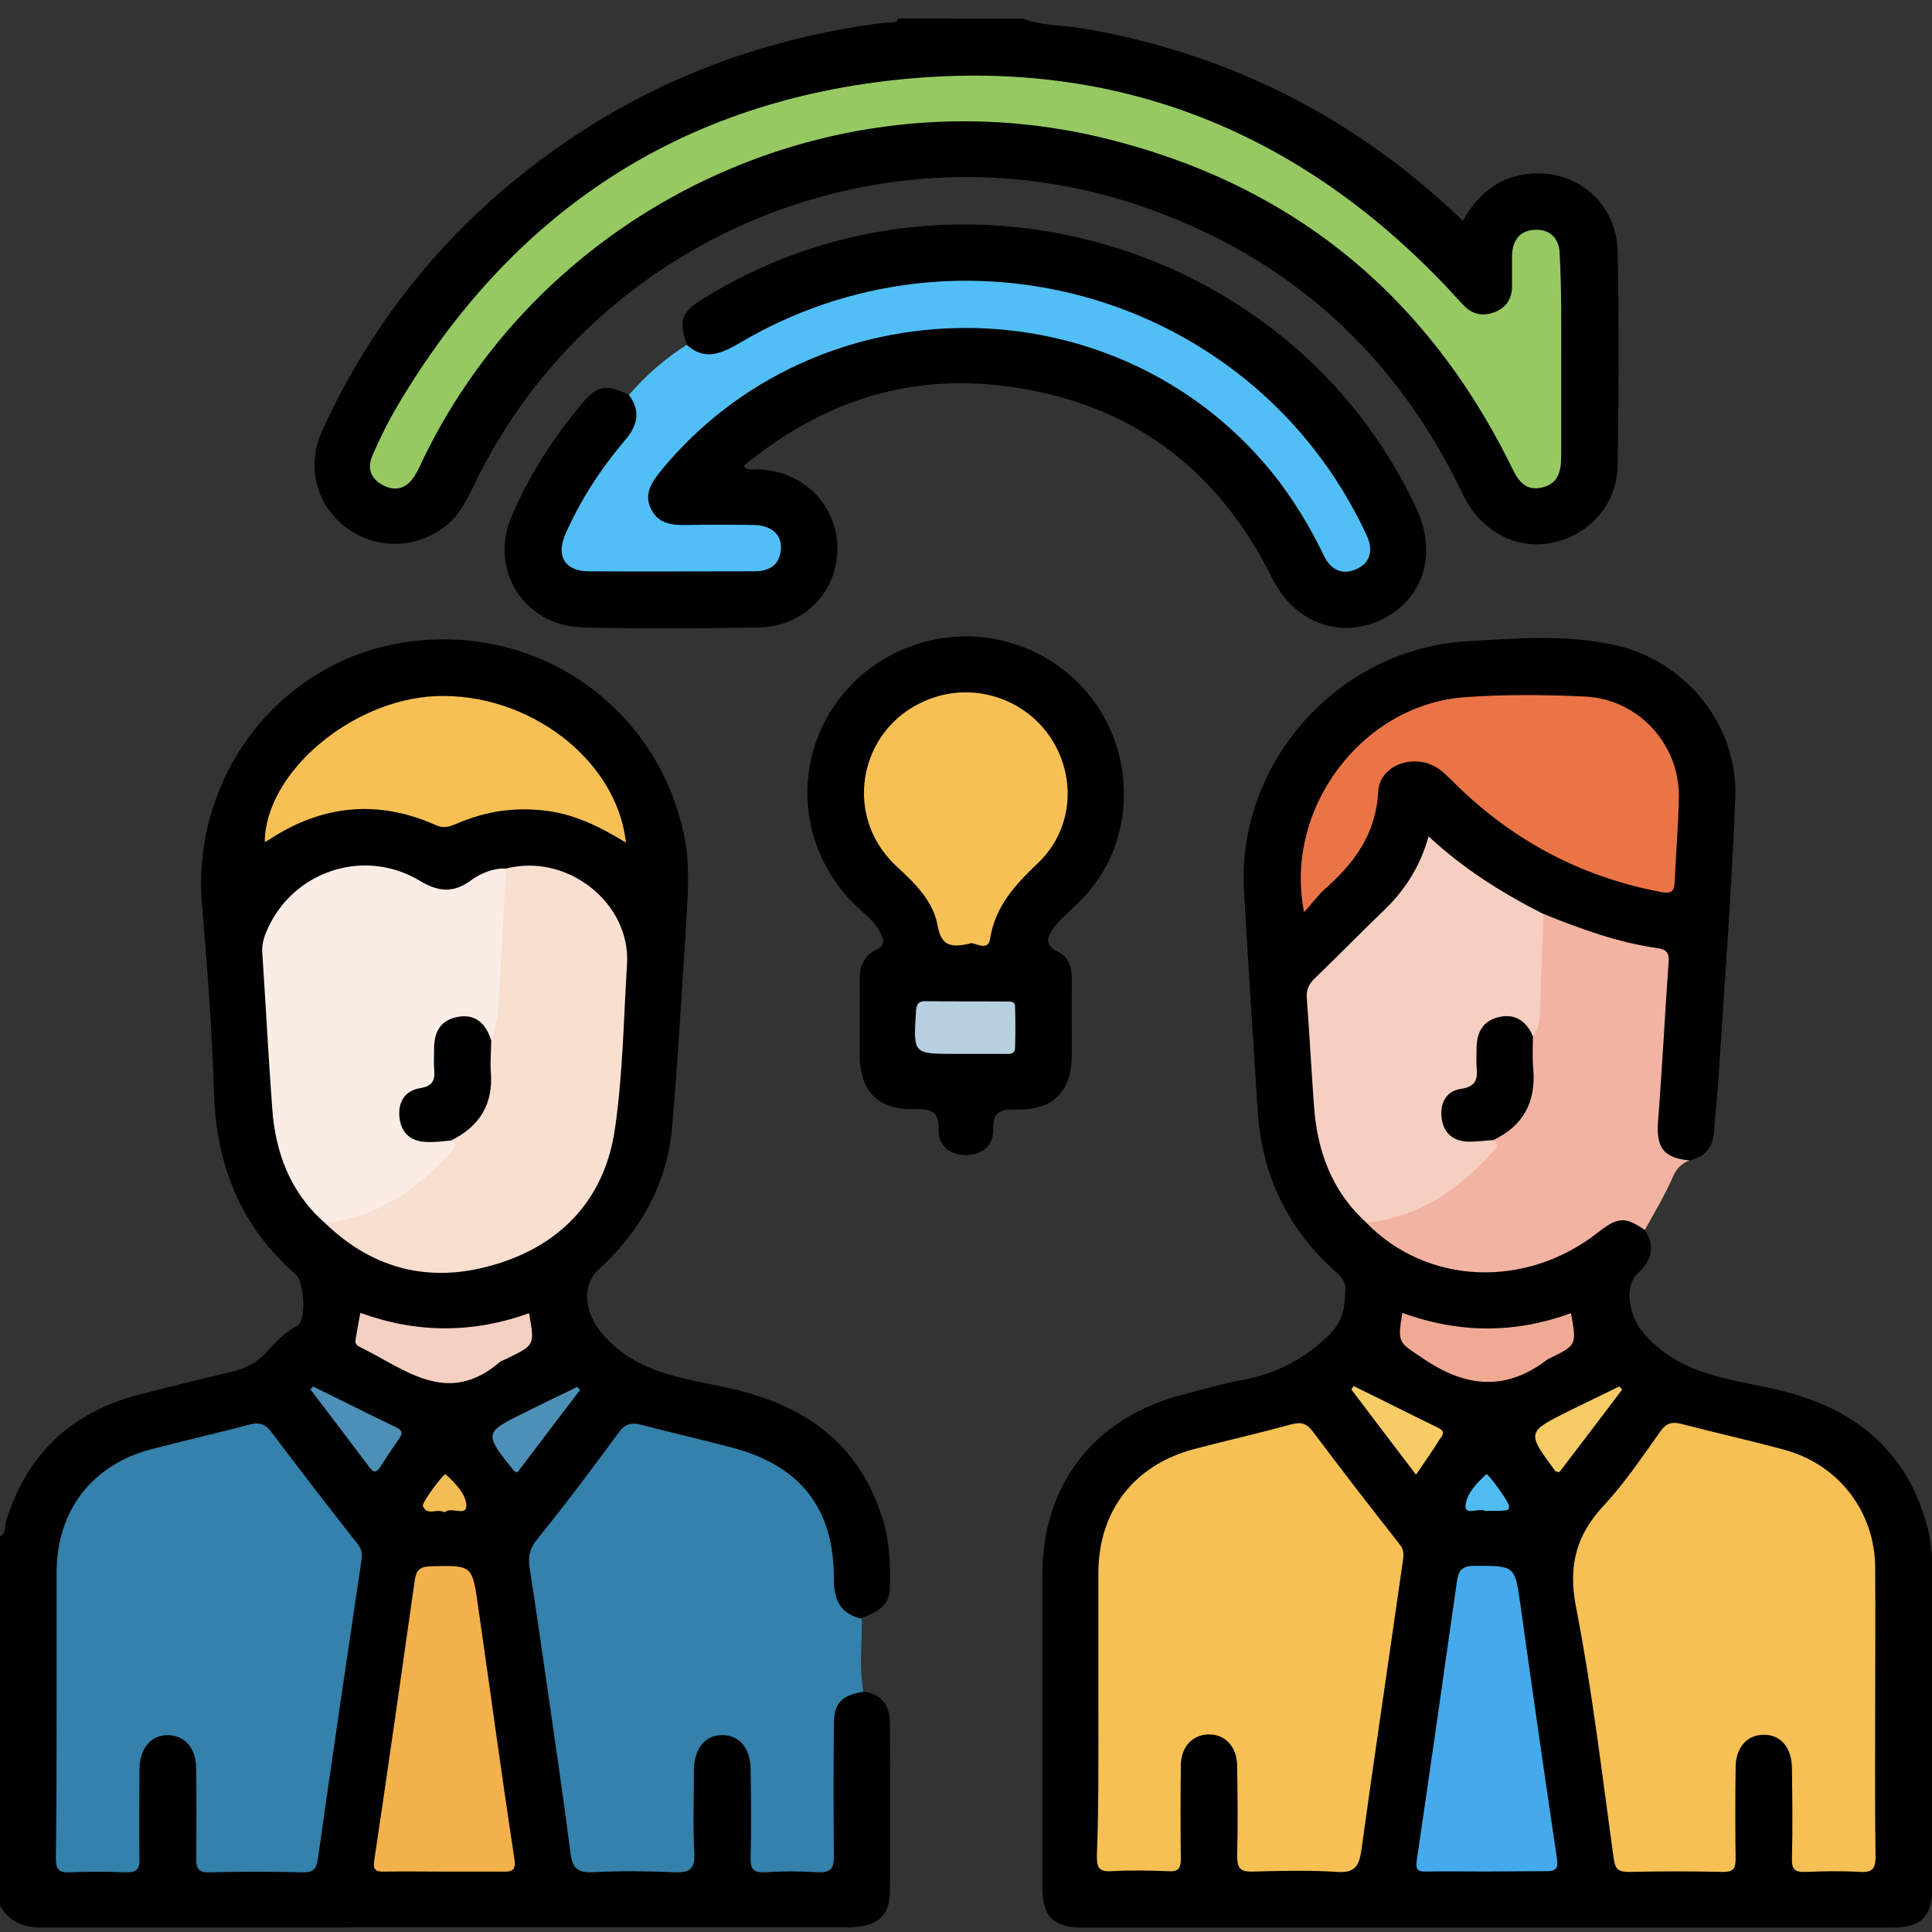
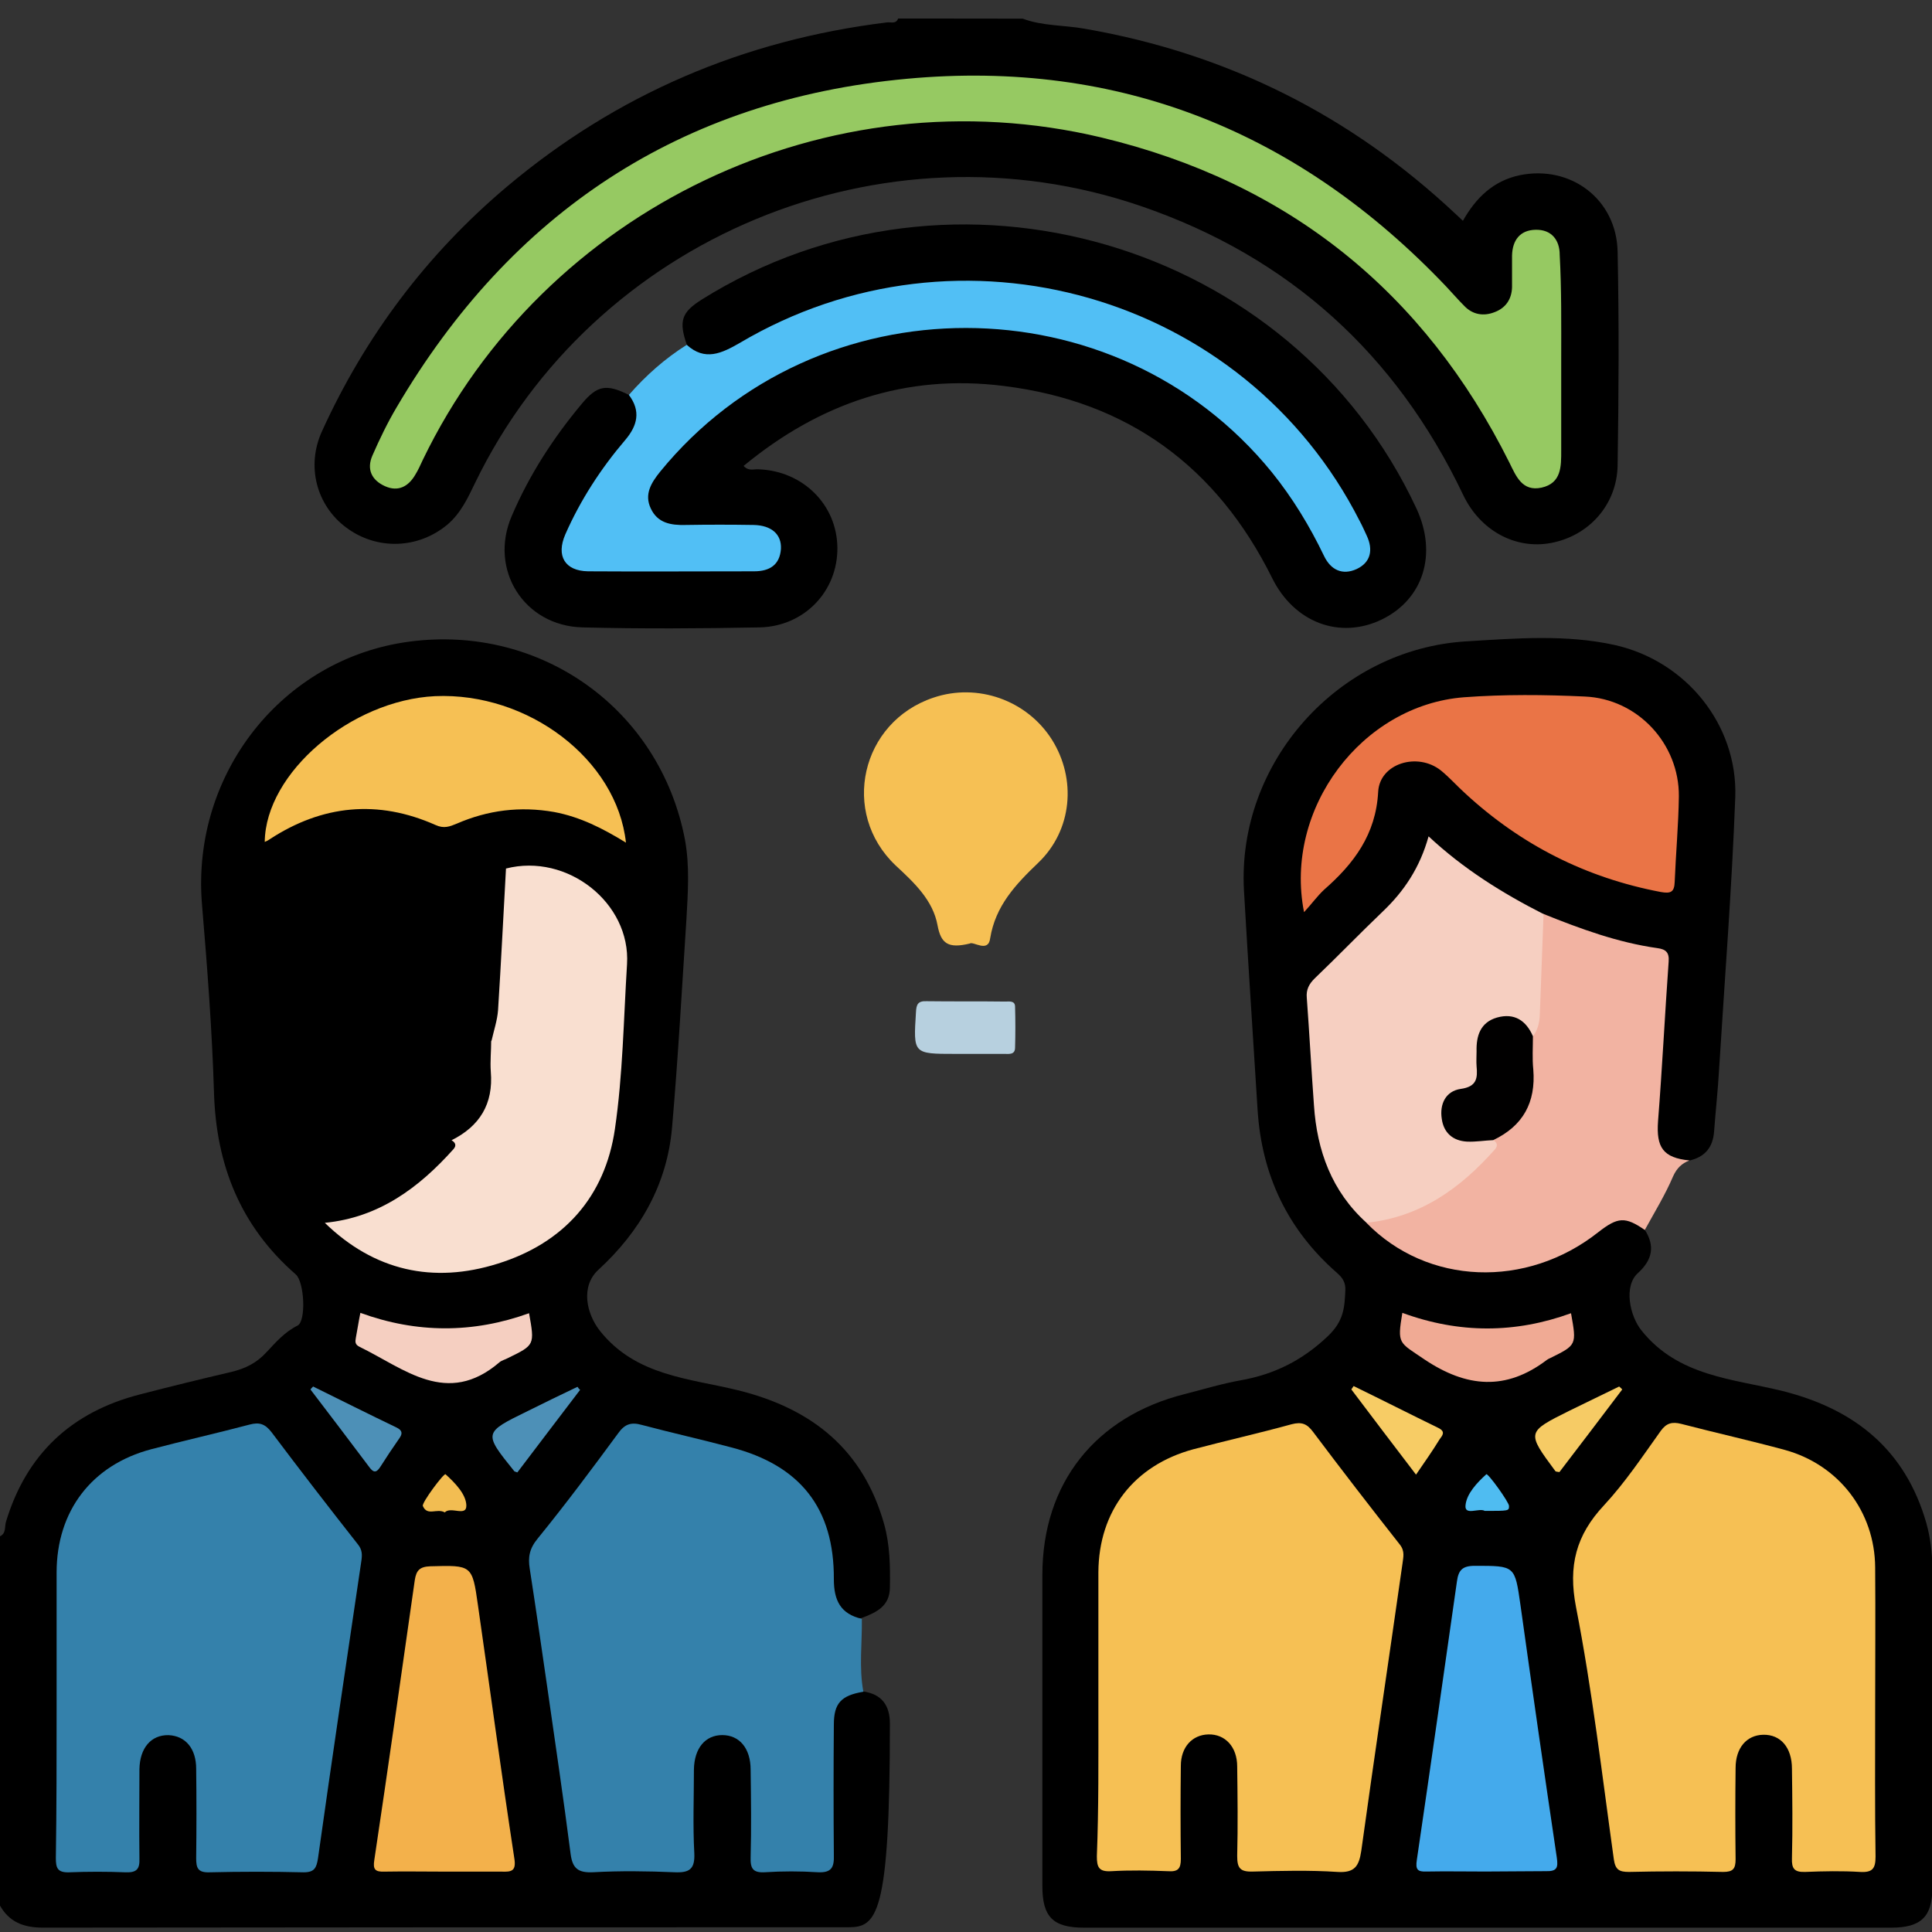
<svg xmlns="http://www.w3.org/2000/svg" width="100" height="100" viewBox="0 0 100 100" fill="none">
  <rect x="0" y="0" width="100" height="100" fill="#333333" stroke="none" />
  <g clip-path="url(#clip0_94_191)">
-     <path d="M-0.004 79.521C0.329 79.367 0.231 79.018 0.309 78.767C1.367 75.266 3.696 73.08 7.259 72.171C8.825 71.764 10.411 71.377 11.977 71.01C12.702 70.836 13.289 70.546 13.798 69.985C14.268 69.482 14.738 68.94 15.403 68.611C15.854 68.379 15.756 66.348 15.306 65.961C12.447 63.466 11.194 60.313 11.077 56.58C10.979 53.31 10.724 50.022 10.45 46.753C9.922 40.041 14.62 34.083 21.179 33.212C28.011 32.303 34.158 36.714 35.45 43.445C35.705 44.819 35.607 46.192 35.529 47.585C35.294 51.183 35.098 54.781 34.785 58.359C34.53 61.299 33.14 63.737 30.967 65.729C30.047 66.58 30.341 67.992 31.065 68.901C32.925 71.223 35.666 71.339 38.191 71.958C42.048 72.906 44.691 75.053 45.767 78.902C46.061 79.966 46.081 81.069 46.061 82.152C46.061 83.158 45.337 83.467 44.573 83.758C43.555 83.796 43.007 83.332 42.89 82.229C42.811 81.533 42.85 80.817 42.733 80.121C42.283 77.742 40.834 76.213 38.602 75.42C36.86 74.801 35.02 74.492 33.218 74.066C32.749 73.95 32.396 74.086 32.103 74.473C30.732 76.272 29.362 78.07 28.011 79.87C27.698 80.276 27.639 80.74 27.717 81.243C28.403 86.021 29.107 90.779 29.773 95.557C29.871 96.292 30.204 96.641 30.987 96.602C32.181 96.563 33.395 96.563 34.589 96.602C35.411 96.621 35.666 96.273 35.646 95.499C35.627 94.087 35.587 92.675 35.666 91.263C35.705 90.528 36.038 89.967 36.742 89.677C37.389 89.406 37.956 89.58 38.465 90.006C38.994 90.431 39.092 91.031 39.111 91.669C39.15 92.946 39.15 94.242 39.111 95.519C39.092 96.292 39.346 96.66 40.168 96.602C40.717 96.563 41.284 96.563 41.833 96.602C42.596 96.66 42.87 96.331 42.87 95.577C42.85 93.526 42.85 91.456 42.87 89.406C42.87 88.768 42.987 88.187 43.516 87.762C43.868 87.472 44.24 87.317 44.671 87.549C45.65 87.684 46.061 88.284 46.061 89.213C46.061 92.114 46.081 94.996 46.061 97.898C46.061 99.194 45.376 99.755 43.908 99.755C30.008 99.755 16.128 99.755 2.228 99.774C1.21 99.774 0.466 99.484 -0.023 98.594C-0.004 92.249 -0.004 85.885 -0.004 79.521Z" fill="black" />
+     <path d="M-0.004 79.521C0.329 79.367 0.231 79.018 0.309 78.767C1.367 75.266 3.696 73.08 7.259 72.171C8.825 71.764 10.411 71.377 11.977 71.01C12.702 70.836 13.289 70.546 13.798 69.985C14.268 69.482 14.738 68.94 15.403 68.611C15.854 68.379 15.756 66.348 15.306 65.961C12.447 63.466 11.194 60.313 11.077 56.58C10.979 53.31 10.724 50.022 10.45 46.753C9.922 40.041 14.62 34.083 21.179 33.212C28.011 32.303 34.158 36.714 35.45 43.445C35.705 44.819 35.607 46.192 35.529 47.585C35.294 51.183 35.098 54.781 34.785 58.359C34.53 61.299 33.14 63.737 30.967 65.729C30.047 66.58 30.341 67.992 31.065 68.901C32.925 71.223 35.666 71.339 38.191 71.958C42.048 72.906 44.691 75.053 45.767 78.902C46.061 79.966 46.081 81.069 46.061 82.152C46.061 83.158 45.337 83.467 44.573 83.758C43.555 83.796 43.007 83.332 42.89 82.229C42.811 81.533 42.85 80.817 42.733 80.121C42.283 77.742 40.834 76.213 38.602 75.42C36.86 74.801 35.02 74.492 33.218 74.066C32.749 73.95 32.396 74.086 32.103 74.473C30.732 76.272 29.362 78.07 28.011 79.87C27.698 80.276 27.639 80.74 27.717 81.243C28.403 86.021 29.107 90.779 29.773 95.557C29.871 96.292 30.204 96.641 30.987 96.602C32.181 96.563 33.395 96.563 34.589 96.602C35.411 96.621 35.666 96.273 35.646 95.499C35.627 94.087 35.587 92.675 35.666 91.263C35.705 90.528 36.038 89.967 36.742 89.677C37.389 89.406 37.956 89.58 38.465 90.006C38.994 90.431 39.092 91.031 39.111 91.669C39.15 92.946 39.15 94.242 39.111 95.519C39.092 96.292 39.346 96.66 40.168 96.602C40.717 96.563 41.284 96.563 41.833 96.602C42.596 96.66 42.87 96.331 42.87 95.577C42.85 93.526 42.85 91.456 42.87 89.406C42.87 88.768 42.987 88.187 43.516 87.762C43.868 87.472 44.24 87.317 44.671 87.549C45.65 87.684 46.061 88.284 46.061 89.213C46.061 99.194 45.376 99.755 43.908 99.755C30.008 99.755 16.128 99.755 2.228 99.774C1.21 99.774 0.466 99.484 -0.023 98.594C-0.004 92.249 -0.004 85.885 -0.004 79.521Z" fill="black" />
    <path d="M52.932 0.965C53.97 1.352 55.066 1.294 56.143 1.487C63.523 2.764 69.906 5.975 75.328 11.062C75.446 11.178 75.563 11.275 75.72 11.43C76.385 10.25 77.286 9.36 78.656 9.07C81.299 8.528 83.668 10.308 83.727 13.016C83.805 16.71 83.786 20.405 83.727 24.1C83.688 26.131 82.239 27.736 80.281 28.104C78.441 28.452 76.601 27.466 75.72 25.589C72.255 18.335 66.734 13.306 59.079 10.675C45.669 6.071 30.732 12.3 24.584 25.009C24.212 25.783 23.84 26.576 23.155 27.156C21.648 28.413 19.514 28.491 17.928 27.311C16.382 26.17 15.833 24.119 16.675 22.301C18.907 17.407 22.078 13.171 26.229 9.669C31.926 4.872 38.504 2.067 45.923 1.158C46.119 1.139 46.393 1.255 46.491 0.945C48.625 0.965 50.779 0.965 52.932 0.965Z" fill="black" />
    <path d="M85.139 63.662C85.668 64.493 85.531 65.209 84.787 65.886C84.024 66.563 84.356 68.111 84.963 68.865C86.862 71.244 89.681 71.361 92.266 71.999C96.044 72.947 98.628 75.075 99.705 78.827C99.92 79.601 100.018 80.394 100.018 81.207C100.018 86.7 100.018 92.194 100.018 97.707C100.018 99.216 99.431 99.776 97.884 99.776C83.965 99.776 70.026 99.776 56.107 99.776C54.501 99.776 53.953 99.216 53.953 97.629C53.953 92.252 53.953 86.894 53.953 81.516C53.953 76.777 56.694 73.314 61.334 72.154C62.313 71.902 63.272 71.612 64.251 71.438C65.974 71.128 67.403 70.413 68.714 69.175C69.556 68.382 69.595 67.685 69.634 66.795C69.654 66.409 69.517 66.157 69.204 65.886C66.639 63.642 65.308 60.818 65.093 57.452C64.858 53.661 64.603 49.889 64.388 46.097C64.016 39.482 69.262 33.582 75.919 33.195C78.483 33.04 81.067 32.828 83.593 33.389C87.273 34.22 89.936 37.509 89.818 41.242C89.642 45.962 89.27 50.682 88.977 55.383C88.918 56.446 88.8 57.491 88.722 58.555C88.663 59.367 88.272 59.87 87.469 60.064C86.079 60.238 85.433 59.541 85.551 58.071C85.766 55.615 85.923 53.158 86.04 50.701C86.099 49.483 85.981 49.405 84.807 49.173C83.103 48.844 81.498 48.264 79.932 47.568C78.15 46.697 76.467 45.672 74.92 44.434C74.137 43.815 74.078 43.796 73.687 44.685C73.119 45.943 72.16 46.91 71.181 47.858C70.261 48.748 69.341 49.676 68.421 50.585C68.147 50.856 67.853 51.146 67.912 51.572C68.147 53.796 68.107 56.059 68.401 58.284C68.656 60.199 69.537 61.805 70.887 63.197C74.353 66.35 79.247 66.37 82.692 63.565C83.789 62.636 84.435 62.733 85.139 63.662Z" fill="black" />
    <path d="M35.552 17.85C35.121 16.612 35.278 16.167 36.315 15.509C49.314 7.365 66.875 12.492 73.316 26.322C74.412 28.682 73.668 31.023 71.515 32.068C69.342 33.112 66.973 32.222 65.837 29.901C62.979 24.156 58.379 20.771 51.957 19.978C46.887 19.339 42.423 20.867 38.488 24.117C38.762 24.407 39.017 24.272 39.252 24.291C41.562 24.369 43.324 26.129 43.343 28.353C43.363 30.597 41.64 32.416 39.33 32.474C36.276 32.532 33.222 32.551 30.148 32.474C27.114 32.396 25.293 29.475 26.487 26.709C27.388 24.601 28.621 22.686 30.109 20.906C30.912 19.939 31.382 19.861 32.556 20.442C33.359 21.061 33.457 21.68 32.811 22.57C32.028 23.672 31.147 24.717 30.481 25.897C30.129 26.516 29.757 27.135 29.522 27.793C29.209 28.663 29.561 29.224 30.481 29.243C33.339 29.301 36.198 29.282 39.075 29.243C39.604 29.243 40.074 29.011 40.074 28.412C40.074 27.773 39.663 27.502 39.056 27.483C37.881 27.444 36.707 27.464 35.552 27.464C34.69 27.464 33.907 27.251 33.516 26.419C33.144 25.587 33.457 24.872 34.025 24.214C38.664 18.817 44.596 16.186 51.703 16.805C59.26 17.444 64.839 21.293 68.422 27.928C68.578 28.218 68.696 28.508 68.891 28.779C69.185 29.205 69.596 29.359 70.086 29.146C70.575 28.914 70.653 28.489 70.555 28.005C70.516 27.812 70.438 27.638 70.34 27.464C67.697 22.105 63.547 18.372 57.909 16.244C55.422 15.296 52.838 14.774 50.195 14.774C46.104 14.793 42.208 15.722 38.645 17.83C38.273 18.043 37.92 18.275 37.529 18.43C36.687 18.759 36.002 18.546 35.552 17.85Z" fill="black" />
    <path d="M44.688 87.564C43.532 87.757 43.16 88.163 43.16 89.266C43.141 91.51 43.141 93.773 43.16 96.017C43.18 96.655 43.043 96.945 42.319 96.907C41.418 96.849 40.498 96.849 39.597 96.907C38.971 96.945 38.834 96.713 38.853 96.133C38.893 94.624 38.873 93.115 38.853 91.606C38.853 90.484 38.266 89.808 37.385 89.808C36.504 89.808 35.937 90.484 35.917 91.587C35.917 93.038 35.858 94.489 35.937 95.92C35.976 96.752 35.682 96.945 34.899 96.907C33.509 96.849 32.099 96.829 30.709 96.907C29.926 96.945 29.633 96.713 29.535 95.959C29.163 93.057 28.732 90.175 28.321 87.293C28.027 85.262 27.734 83.231 27.42 81.2C27.323 80.6 27.401 80.155 27.832 79.633C29.28 77.853 30.651 76.015 32.002 74.178C32.334 73.713 32.667 73.597 33.215 73.752C34.742 74.158 36.309 74.507 37.836 74.913C41.418 75.841 43.18 78.066 43.16 81.741C43.16 82.844 43.513 83.54 44.609 83.792C44.629 85.03 44.453 86.306 44.688 87.564Z" fill="#3481AB" />
-     <path d="M44.495 52.806C44.495 52.129 44.514 51.452 44.495 50.775C44.475 50.079 44.691 49.479 45.337 49.169C45.865 48.918 45.748 48.628 45.552 48.26C45.317 47.777 44.926 47.448 44.534 47.1C41.676 44.527 40.971 40.465 42.792 37.157C44.632 33.83 48.645 32.186 52.306 33.269C55.947 34.333 58.375 37.737 58.16 41.529C58.042 43.676 57.161 45.494 55.575 46.964C55.243 47.274 54.89 47.564 54.616 47.931C54.264 48.396 53.931 48.879 54.792 49.285C55.321 49.537 55.478 50.098 55.478 50.678C55.458 51.994 55.478 53.309 55.478 54.624C55.458 56.481 54.538 57.449 52.678 57.429C51.856 57.41 51.366 57.468 51.406 58.493C51.425 59.306 50.818 59.789 49.996 59.789C49.174 59.789 48.567 59.306 48.587 58.493C48.626 57.487 48.156 57.391 47.314 57.41C45.435 57.449 44.514 56.481 44.495 54.624C44.495 54.025 44.495 53.406 44.495 52.806Z" fill="black" />
    <path d="M35.546 17.849C36.486 18.7 37.347 18.294 38.287 17.752C49.681 11.001 64.422 15.237 70.374 26.96C70.511 27.211 70.628 27.482 70.746 27.733C71.078 28.449 70.961 29.107 70.217 29.455C69.493 29.784 68.886 29.513 68.533 28.778C67.79 27.231 66.909 25.78 65.832 24.445C57.746 14.502 42.281 14.483 34.176 24.406C33.706 24.987 33.334 25.586 33.686 26.321C34.038 27.076 34.724 27.192 35.487 27.172C36.662 27.153 37.837 27.153 39.011 27.172C39.931 27.192 40.46 27.656 40.421 28.41C40.362 29.242 39.833 29.571 39.031 29.571C36.172 29.571 33.295 29.59 30.436 29.571C29.242 29.552 28.772 28.778 29.262 27.656C30.045 25.877 31.102 24.252 32.355 22.782C33.001 22.027 33.177 21.273 32.551 20.441C33.432 19.435 34.41 18.564 35.546 17.849Z" fill="#51BFF5" />
    <path d="M85.135 63.662C84.117 62.965 83.745 62.985 82.727 63.778C79.008 66.718 73.879 66.525 70.727 63.294C71.823 62.753 73.056 62.598 74.113 61.94C75.406 61.147 76.619 60.257 77.305 58.845C78.773 57.936 79.223 56.582 79.027 54.957C78.969 54.473 78.988 53.99 79.125 53.526C79.536 51.901 79.341 50.218 79.575 48.574C79.634 48.148 79.497 47.664 79.869 47.297C81.788 48.071 83.726 48.786 85.801 49.077C86.212 49.135 86.408 49.289 86.369 49.773C86.173 52.52 86.036 55.286 85.82 58.033C85.723 59.387 86.075 59.928 87.445 60.064C87.054 60.218 86.799 60.451 86.604 60.876C86.192 61.843 85.644 62.733 85.135 63.662Z" fill="#F2B3A2" />
    <path d="M2.93 88.438C2.93 86.097 2.93 83.737 2.93 81.397C2.93 78.205 4.75 75.826 7.824 75.013C9.508 74.569 11.23 74.182 12.914 73.737C13.423 73.601 13.717 73.698 14.05 74.124C15.518 76.077 17.025 78.031 18.533 79.946C18.748 80.217 18.748 80.468 18.709 80.758C17.945 85.904 17.182 91.049 16.458 96.195C16.379 96.678 16.281 96.911 15.714 96.911C14.089 96.872 12.464 96.872 10.839 96.911C10.232 96.93 10.154 96.678 10.154 96.175C10.173 94.628 10.173 93.081 10.154 91.552C10.154 90.508 9.606 89.85 8.725 89.811C7.824 89.792 7.237 90.469 7.217 91.572C7.217 93.119 7.198 94.667 7.217 96.195C7.237 96.737 7.08 96.93 6.512 96.911C5.534 96.872 4.555 96.872 3.576 96.911C2.969 96.93 2.891 96.678 2.891 96.175C2.93 93.584 2.93 91.011 2.93 88.438Z" fill="#3481AB" />
-     <path d="M16.809 63.293C15.008 61.707 14.245 59.637 14.088 57.335C13.892 54.685 13.755 52.016 13.579 49.366C13.54 48.94 13.638 48.553 13.814 48.166C15.126 45.11 18.806 43.853 21.703 45.574C22.663 46.155 23.446 46.251 24.366 45.574C24.875 45.207 25.501 44.936 26.167 44.955C26.382 45.129 26.461 45.4 26.441 45.652C26.226 48.128 26.206 50.642 25.913 53.118C25.873 53.37 25.815 53.621 25.638 53.815C25.188 54.008 25.11 53.563 24.914 53.37C24.523 53.002 24.092 52.886 23.583 53.041C23.113 53.196 22.878 53.583 22.78 54.047C22.721 54.337 22.721 54.627 22.741 54.898C22.8 55.691 22.643 56.33 21.742 56.62C21.155 56.813 20.94 57.335 21.038 57.935C21.155 58.554 21.605 58.728 22.173 58.786C22.584 58.825 23.015 58.767 23.426 58.883C23.896 59.115 23.779 59.463 23.524 59.753C21.958 61.591 20.039 62.906 17.651 63.448C17.338 63.506 17.064 63.487 16.809 63.293Z" fill="#FBEDE6" />
    <path d="M16.812 63.293C19.612 63.022 21.687 61.475 23.469 59.483C23.645 59.289 23.567 59.134 23.371 59.018C23.39 58.806 23.508 58.651 23.684 58.554C24.917 57.8 25.211 56.639 25.152 55.304C25.133 54.821 24.976 54.26 25.446 53.853C25.564 53.331 25.74 52.809 25.779 52.287C25.935 49.849 26.053 47.393 26.19 44.955C29.361 44.143 32.65 46.735 32.455 49.907C32.278 52.751 32.239 55.633 31.828 58.438C31.319 61.939 29.185 64.338 25.779 65.402C22.412 66.466 19.358 65.769 16.812 63.293Z" fill="#F9DFD0" />
    <path d="M13.703 43.577C13.742 39.998 18.167 36.245 22.513 36.033C27.329 35.82 31.929 39.302 32.399 43.615C31.205 42.88 30.03 42.281 28.68 42.029C26.918 41.72 25.254 41.933 23.648 42.629C23.276 42.784 22.983 42.9 22.552 42.706C19.557 41.372 16.679 41.662 13.958 43.441C13.879 43.499 13.801 43.538 13.703 43.577Z" fill="#F6C054" />
    <path d="M23.035 96.875C21.997 96.875 20.96 96.856 19.902 96.875C19.413 96.894 19.296 96.759 19.374 96.275C20.098 91.439 20.783 86.603 21.469 81.787C21.547 81.284 21.723 81.091 22.271 81.071C24.425 81.013 24.444 80.994 24.738 83.083C25.364 87.435 25.952 91.807 26.617 96.159C26.735 96.856 26.48 96.894 25.952 96.875C24.992 96.875 24.014 96.875 23.035 96.875Z" fill="#F3B14B" />
    <path d="M27.384 67.972C27.678 69.617 27.678 69.617 26.288 70.294C26.151 70.371 25.975 70.41 25.857 70.507C23.136 72.847 20.924 70.835 18.614 69.713C18.379 69.597 18.379 69.462 18.418 69.249C18.496 68.843 18.555 68.437 18.653 67.953C21.57 69.017 24.487 69.017 27.384 67.972Z" fill="#F5CFC1" />
    <path d="M16.207 71.766C17.656 72.481 19.085 73.197 20.534 73.893C20.808 74.029 20.847 74.184 20.691 74.416C20.338 74.919 20.005 75.422 19.672 75.944C19.457 76.273 19.3 76.195 19.105 75.924C18.106 74.59 17.088 73.255 16.07 71.92C16.09 71.882 16.149 71.824 16.207 71.766Z" fill="#4D90B7" />
    <path d="M30.028 71.936C28.932 73.367 27.855 74.799 26.779 76.211C26.681 76.172 26.642 76.172 26.622 76.153C25.017 74.16 25.017 74.16 27.307 73.039C28.169 72.613 29.03 72.188 29.891 71.781C29.93 71.839 29.97 71.897 30.028 71.936Z" fill="#4D90B7" />
    <path d="M23.022 78.281C22.611 78.049 22.122 78.494 21.887 77.952C21.808 77.797 22.983 76.23 23.061 76.308C23.551 76.752 24.118 77.333 24.138 77.914C24.157 78.533 23.335 77.952 23.022 78.281Z" fill="#F2BD52" />
    <path d="M80.808 18.586C80.808 20.153 80.808 21.739 80.808 23.306C80.808 24.137 80.828 25.008 79.79 25.24C78.792 25.453 78.478 24.66 78.126 23.944C73.721 15.123 66.693 9.436 57.002 7.115C42.887 3.749 28.165 10.79 21.881 23.809C21.764 24.06 21.646 24.331 21.489 24.582C21.137 25.182 20.608 25.472 19.923 25.163C19.238 24.853 18.964 24.292 19.277 23.576C19.649 22.725 20.06 21.874 20.53 21.081C26.442 11.022 35.213 5.161 46.94 4.078C57.981 3.053 67.28 6.863 74.857 14.833C75.17 15.162 75.464 15.51 75.777 15.82C76.227 16.303 76.814 16.381 77.382 16.148C77.93 15.936 78.244 15.491 78.263 14.872C78.263 14.33 78.263 13.769 78.263 13.227C78.283 12.434 78.674 11.912 79.477 11.893C80.299 11.873 80.73 12.415 80.73 13.189C80.828 14.988 80.808 16.787 80.808 18.586Z" fill="#96C962" />
    <path d="M56.852 88.516C56.852 86.136 56.852 83.757 56.852 81.378C56.871 78.205 58.692 75.846 61.766 75.014C63.449 74.569 65.172 74.182 66.856 73.718C67.384 73.582 67.658 73.698 67.972 74.124C69.44 76.078 70.947 78.031 72.455 79.946C72.729 80.295 72.631 80.604 72.592 80.933C71.887 85.885 71.143 90.856 70.458 95.808C70.34 96.582 70.125 96.95 69.225 96.891C67.776 96.795 66.288 96.834 64.839 96.872C64.174 96.891 64.037 96.679 64.037 96.06C64.076 94.512 64.056 92.965 64.037 91.437C64.037 90.411 63.41 89.754 62.549 89.773C61.707 89.792 61.12 90.431 61.12 91.398C61.1 93.003 61.1 94.609 61.12 96.215C61.12 96.717 60.983 96.891 60.454 96.853C59.475 96.814 58.496 96.795 57.517 96.853C56.871 96.891 56.773 96.64 56.773 96.079C56.871 93.584 56.852 91.05 56.852 88.516Z" fill="#F6C054" />
    <path d="M97.058 88.476C97.058 91.01 97.039 93.564 97.078 96.098C97.078 96.717 96.921 96.929 96.275 96.891C95.336 96.833 94.396 96.852 93.437 96.891C92.869 96.91 92.732 96.717 92.751 96.175C92.79 94.627 92.771 93.08 92.751 91.552C92.751 90.449 92.164 89.772 91.263 89.791C90.402 89.811 89.834 90.469 89.834 91.513C89.815 93.08 89.815 94.666 89.834 96.233C89.834 96.736 89.697 96.891 89.188 96.891C87.563 96.852 85.939 96.852 84.314 96.891C83.805 96.891 83.609 96.775 83.531 96.233C82.924 91.881 82.415 87.49 81.573 83.176C81.162 81.048 81.573 79.462 83.022 77.914C84.118 76.734 85.018 75.38 85.958 74.065C86.252 73.659 86.545 73.581 87.015 73.698C88.797 74.162 90.618 74.568 92.399 75.052C95.179 75.825 97.039 78.243 97.058 81.126C97.078 83.582 97.058 86.039 97.058 88.476Z" fill="#F6C054" />
    <path d="M77.29 59.016C77.486 59.132 77.545 59.286 77.388 59.48C75.607 61.492 73.531 63 70.732 63.291C68.931 61.666 68.167 59.557 68.011 57.217C67.874 55.36 67.776 53.503 67.639 51.646C67.6 51.22 67.756 50.93 68.05 50.64C69.244 49.498 70.379 48.318 71.574 47.177C72.67 46.133 73.492 44.914 73.943 43.289C75.744 44.972 77.76 46.229 79.894 47.313C79.835 49.073 79.757 50.833 79.698 52.574C79.679 52.961 79.581 53.328 79.346 53.638C79.287 53.638 79.209 53.619 79.17 53.58C78.641 53.135 78.093 52.69 77.349 53.096C76.644 53.483 76.625 54.199 76.664 54.876C76.703 55.669 76.566 56.307 75.665 56.598C75.078 56.791 74.843 57.313 74.961 57.932C75.078 58.551 75.548 58.725 76.096 58.783C76.488 58.822 76.918 58.725 77.29 59.016Z" fill="#F6CFC1" />
    <path d="M67.497 47.213C66.44 41.855 70.492 36.497 75.778 36.09C77.853 35.936 79.948 35.955 82.023 36.052C84.764 36.168 86.917 38.489 86.898 41.217C86.878 42.687 86.741 44.176 86.682 45.646C86.663 46.169 86.487 46.265 85.958 46.169C82.082 45.433 78.734 43.731 75.856 41.081C75.425 40.694 75.034 40.249 74.584 39.882C73.37 38.914 71.412 39.514 71.334 40.984C71.216 43.19 70.081 44.698 68.534 46.052C68.182 46.381 67.908 46.768 67.497 47.213Z" fill="#EA7446" />
    <path d="M76.878 96.87C75.86 96.87 74.862 96.851 73.844 96.87C73.374 96.889 73.257 96.773 73.335 96.27C74.04 91.473 74.725 86.676 75.41 81.859C75.488 81.279 75.684 81.047 76.33 81.047C78.425 81.047 78.405 81.028 78.699 83.078C79.306 87.43 79.932 91.783 80.578 96.135C80.657 96.677 80.598 96.87 79.991 96.851C78.954 96.851 77.916 96.87 76.878 96.87Z" fill="#44AAEC" />
    <path d="M72.585 67.953C75.541 69.036 78.438 69.017 81.316 67.972C81.61 69.617 81.61 69.617 80.239 70.294C80.181 70.313 80.122 70.352 80.063 70.39C77.949 71.996 75.913 71.822 73.74 70.371C72.409 69.462 72.311 69.597 72.585 67.953Z" fill="#F0AA94" />
    <path d="M83.965 71.92C82.888 73.352 81.792 74.783 80.715 76.195C80.598 76.176 80.519 76.176 80.5 76.137C79.012 74.126 79.012 74.126 81.224 73.023C82.085 72.597 82.947 72.191 83.808 71.766C83.867 71.824 83.926 71.862 83.965 71.92Z" fill="#F6CB65" />
    <path d="M73.293 76.327C72.138 74.818 71.042 73.367 69.945 71.916C69.984 71.858 70.024 71.8 70.063 71.742C71.531 72.458 72.98 73.193 74.448 73.909C74.84 74.102 74.663 74.296 74.507 74.508C74.154 75.089 73.743 75.669 73.293 76.327Z" fill="#F7CC65" />
    <path d="M76.853 78.204C76.559 78.03 75.796 78.475 75.855 77.914C75.913 77.314 76.442 76.753 76.931 76.308C77.01 76.23 78.126 77.778 78.106 77.952C78.106 78.204 78.106 78.204 76.853 78.204Z" fill="#4FBCF1" />
    <path d="M50.194 48.838C49.078 49.109 48.706 48.838 48.53 47.91C48.295 46.594 47.316 45.685 46.357 44.795C43.479 42.068 44.556 37.367 48.315 36.11C50.605 35.336 53.15 36.245 54.442 38.276C55.734 40.327 55.499 42.977 53.737 44.66C52.563 45.782 51.525 46.885 51.251 48.567C51.153 49.341 50.37 48.703 50.194 48.838Z" fill="#F6C054" />
    <path d="M49.936 54.549C49.78 54.549 49.603 54.549 49.447 54.549C47.254 54.549 47.274 54.549 47.411 52.383C47.43 51.996 47.509 51.802 47.959 51.822C49.31 51.841 50.68 51.822 52.031 51.841C52.246 51.841 52.54 51.783 52.54 52.112C52.56 52.808 52.56 53.524 52.54 54.22C52.54 54.607 52.227 54.549 51.972 54.549C51.307 54.549 50.621 54.549 49.936 54.549Z" fill="#B7D0DF" />
    <path d="M77.288 59.013C76.838 59.032 76.387 59.109 75.937 59.09C75.193 59.051 74.723 58.626 74.626 57.91C74.508 57.156 74.821 56.478 75.604 56.362C76.446 56.246 76.485 55.801 76.427 55.182C76.407 54.931 76.427 54.66 76.427 54.409C76.407 53.616 76.622 52.919 77.484 52.668C78.384 52.416 78.991 52.822 79.344 53.635C79.344 54.215 79.304 54.795 79.363 55.356C79.5 57.059 78.835 58.277 77.288 59.013Z" fill="#010000" />
    <path d="M25.424 53.847C25.424 54.389 25.365 54.93 25.404 55.472C25.541 57.136 24.836 58.296 23.349 59.031C22.938 59.07 22.507 59.128 22.096 59.109C21.313 59.089 20.803 58.703 20.686 57.909C20.569 57.097 20.921 56.459 21.743 56.323C22.468 56.207 22.526 55.84 22.468 55.279C22.448 54.988 22.468 54.698 22.468 54.408C22.448 53.557 22.683 52.861 23.623 52.648C24.602 52.435 25.15 52.977 25.424 53.847Z" fill="black" />
  </g>
  <defs>
    <clipPath id="clip0_94_191">
      <rect width="100" height="98.828" fill="white" transform="translate(0 0.961)" />
    </clipPath>
  </defs>
</svg>